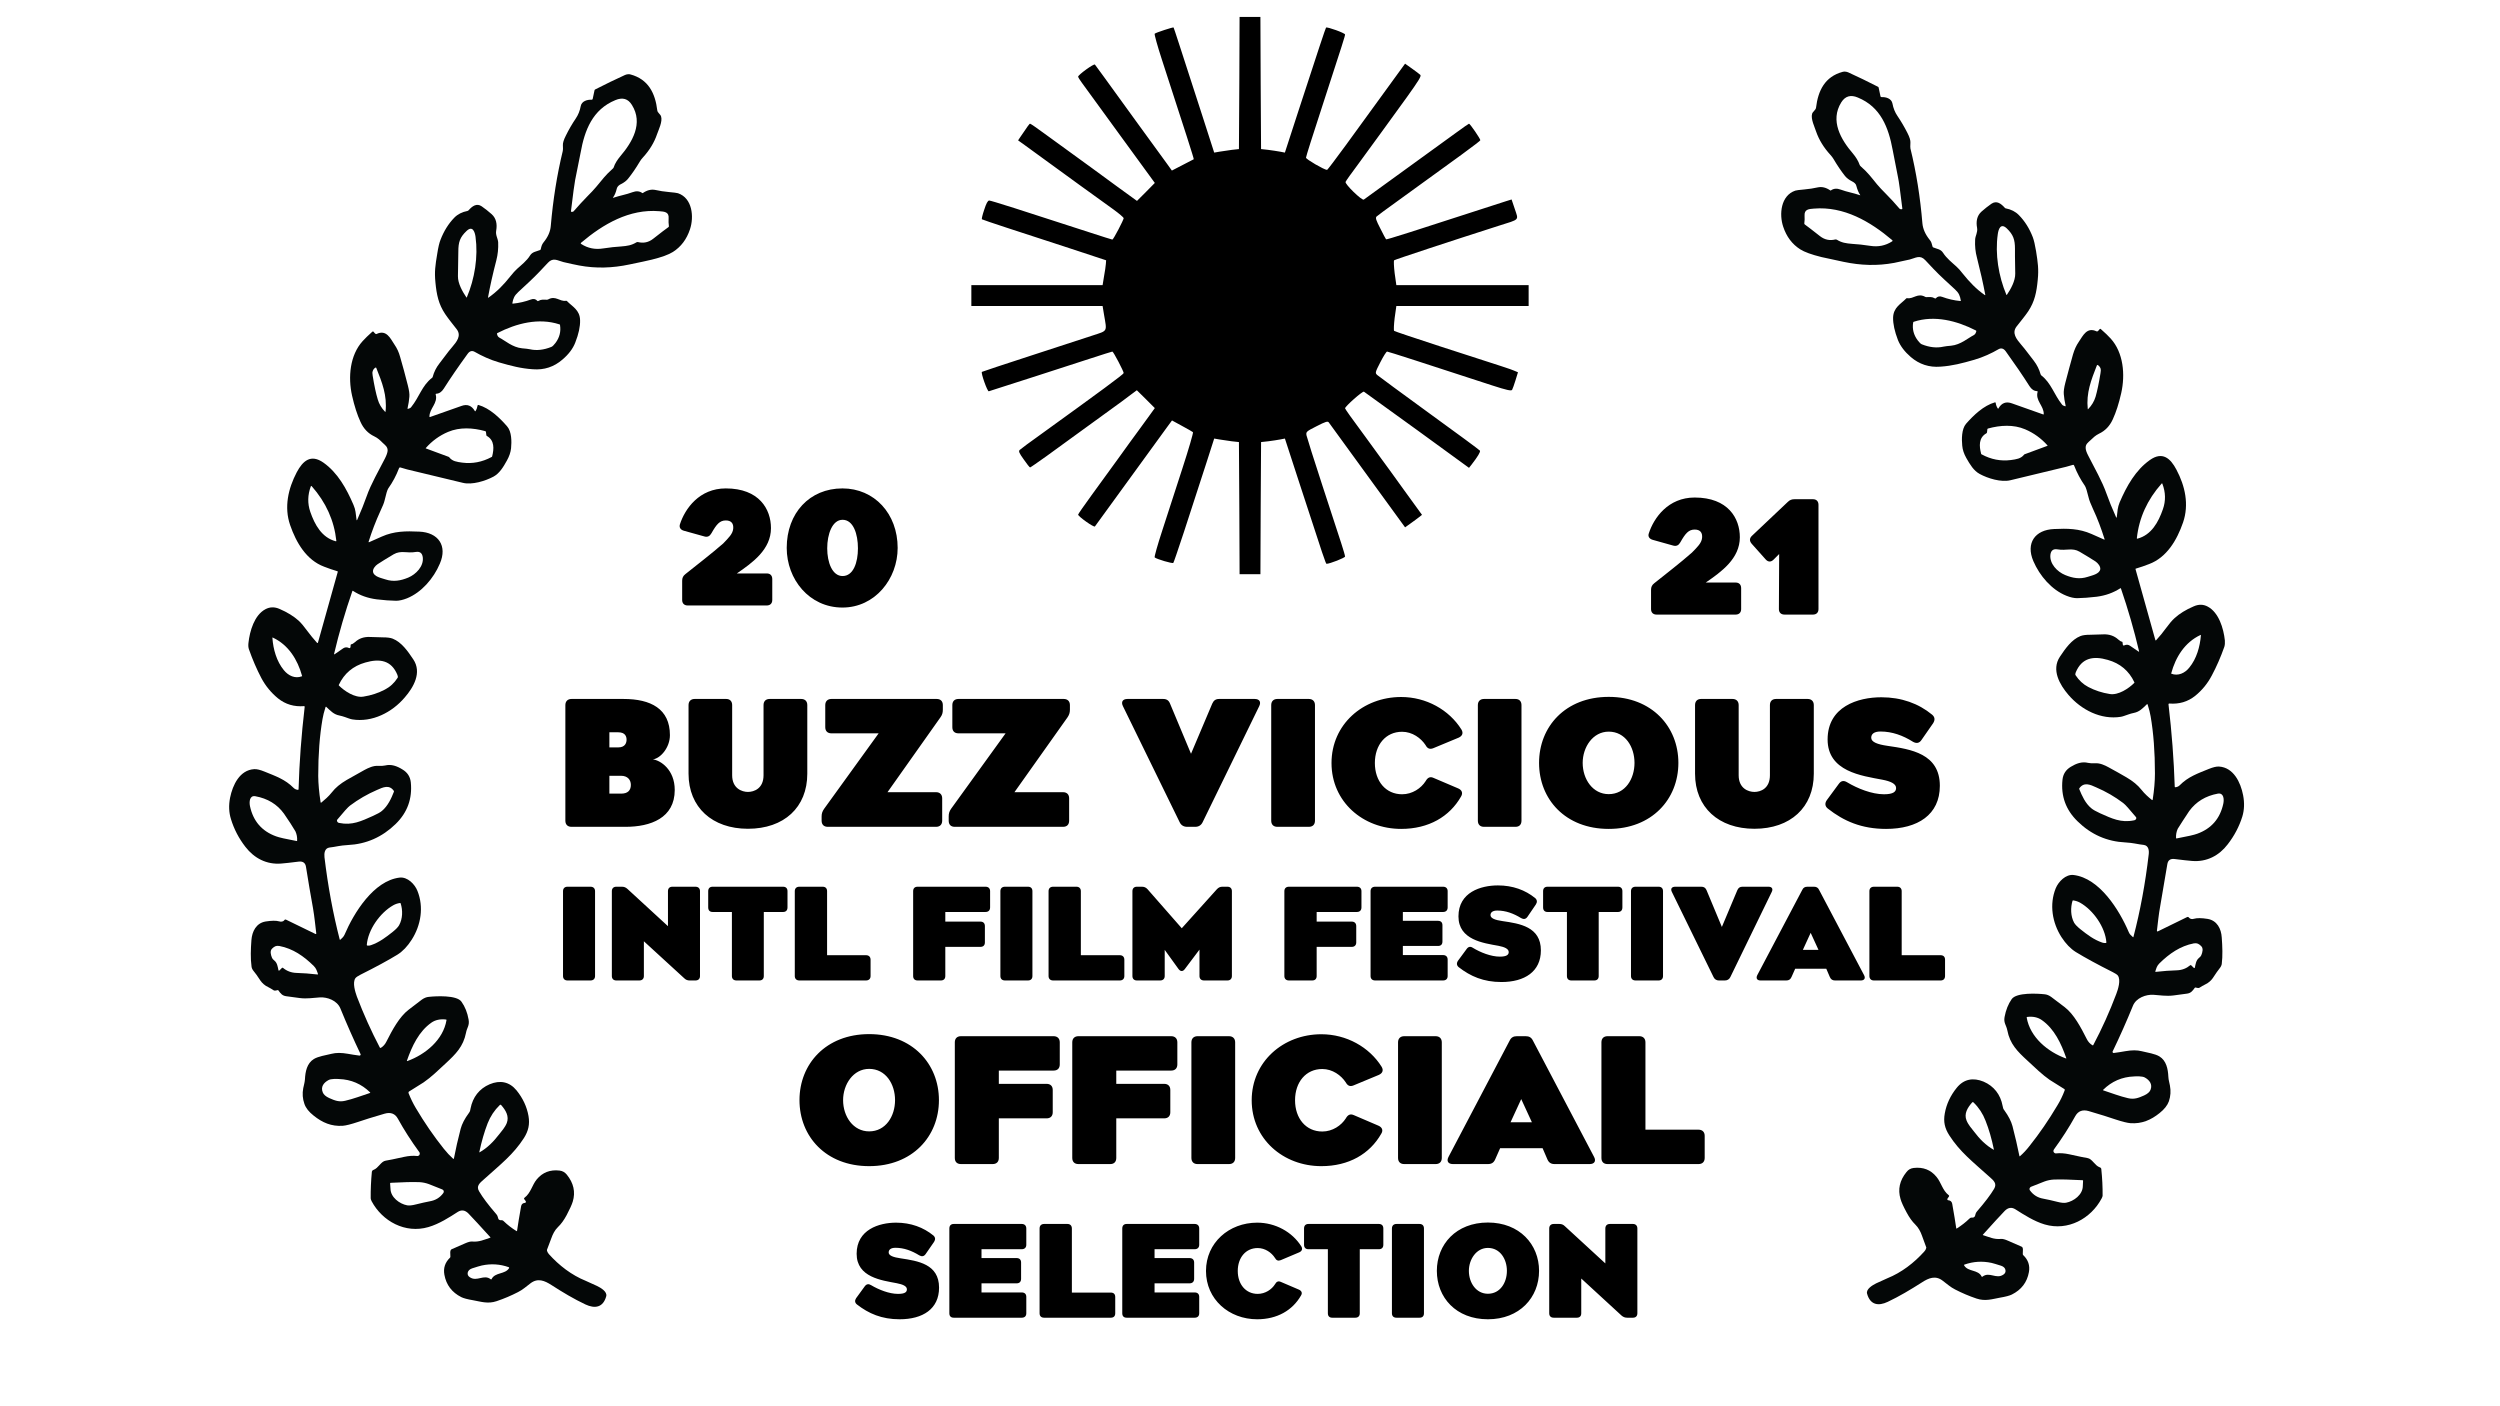
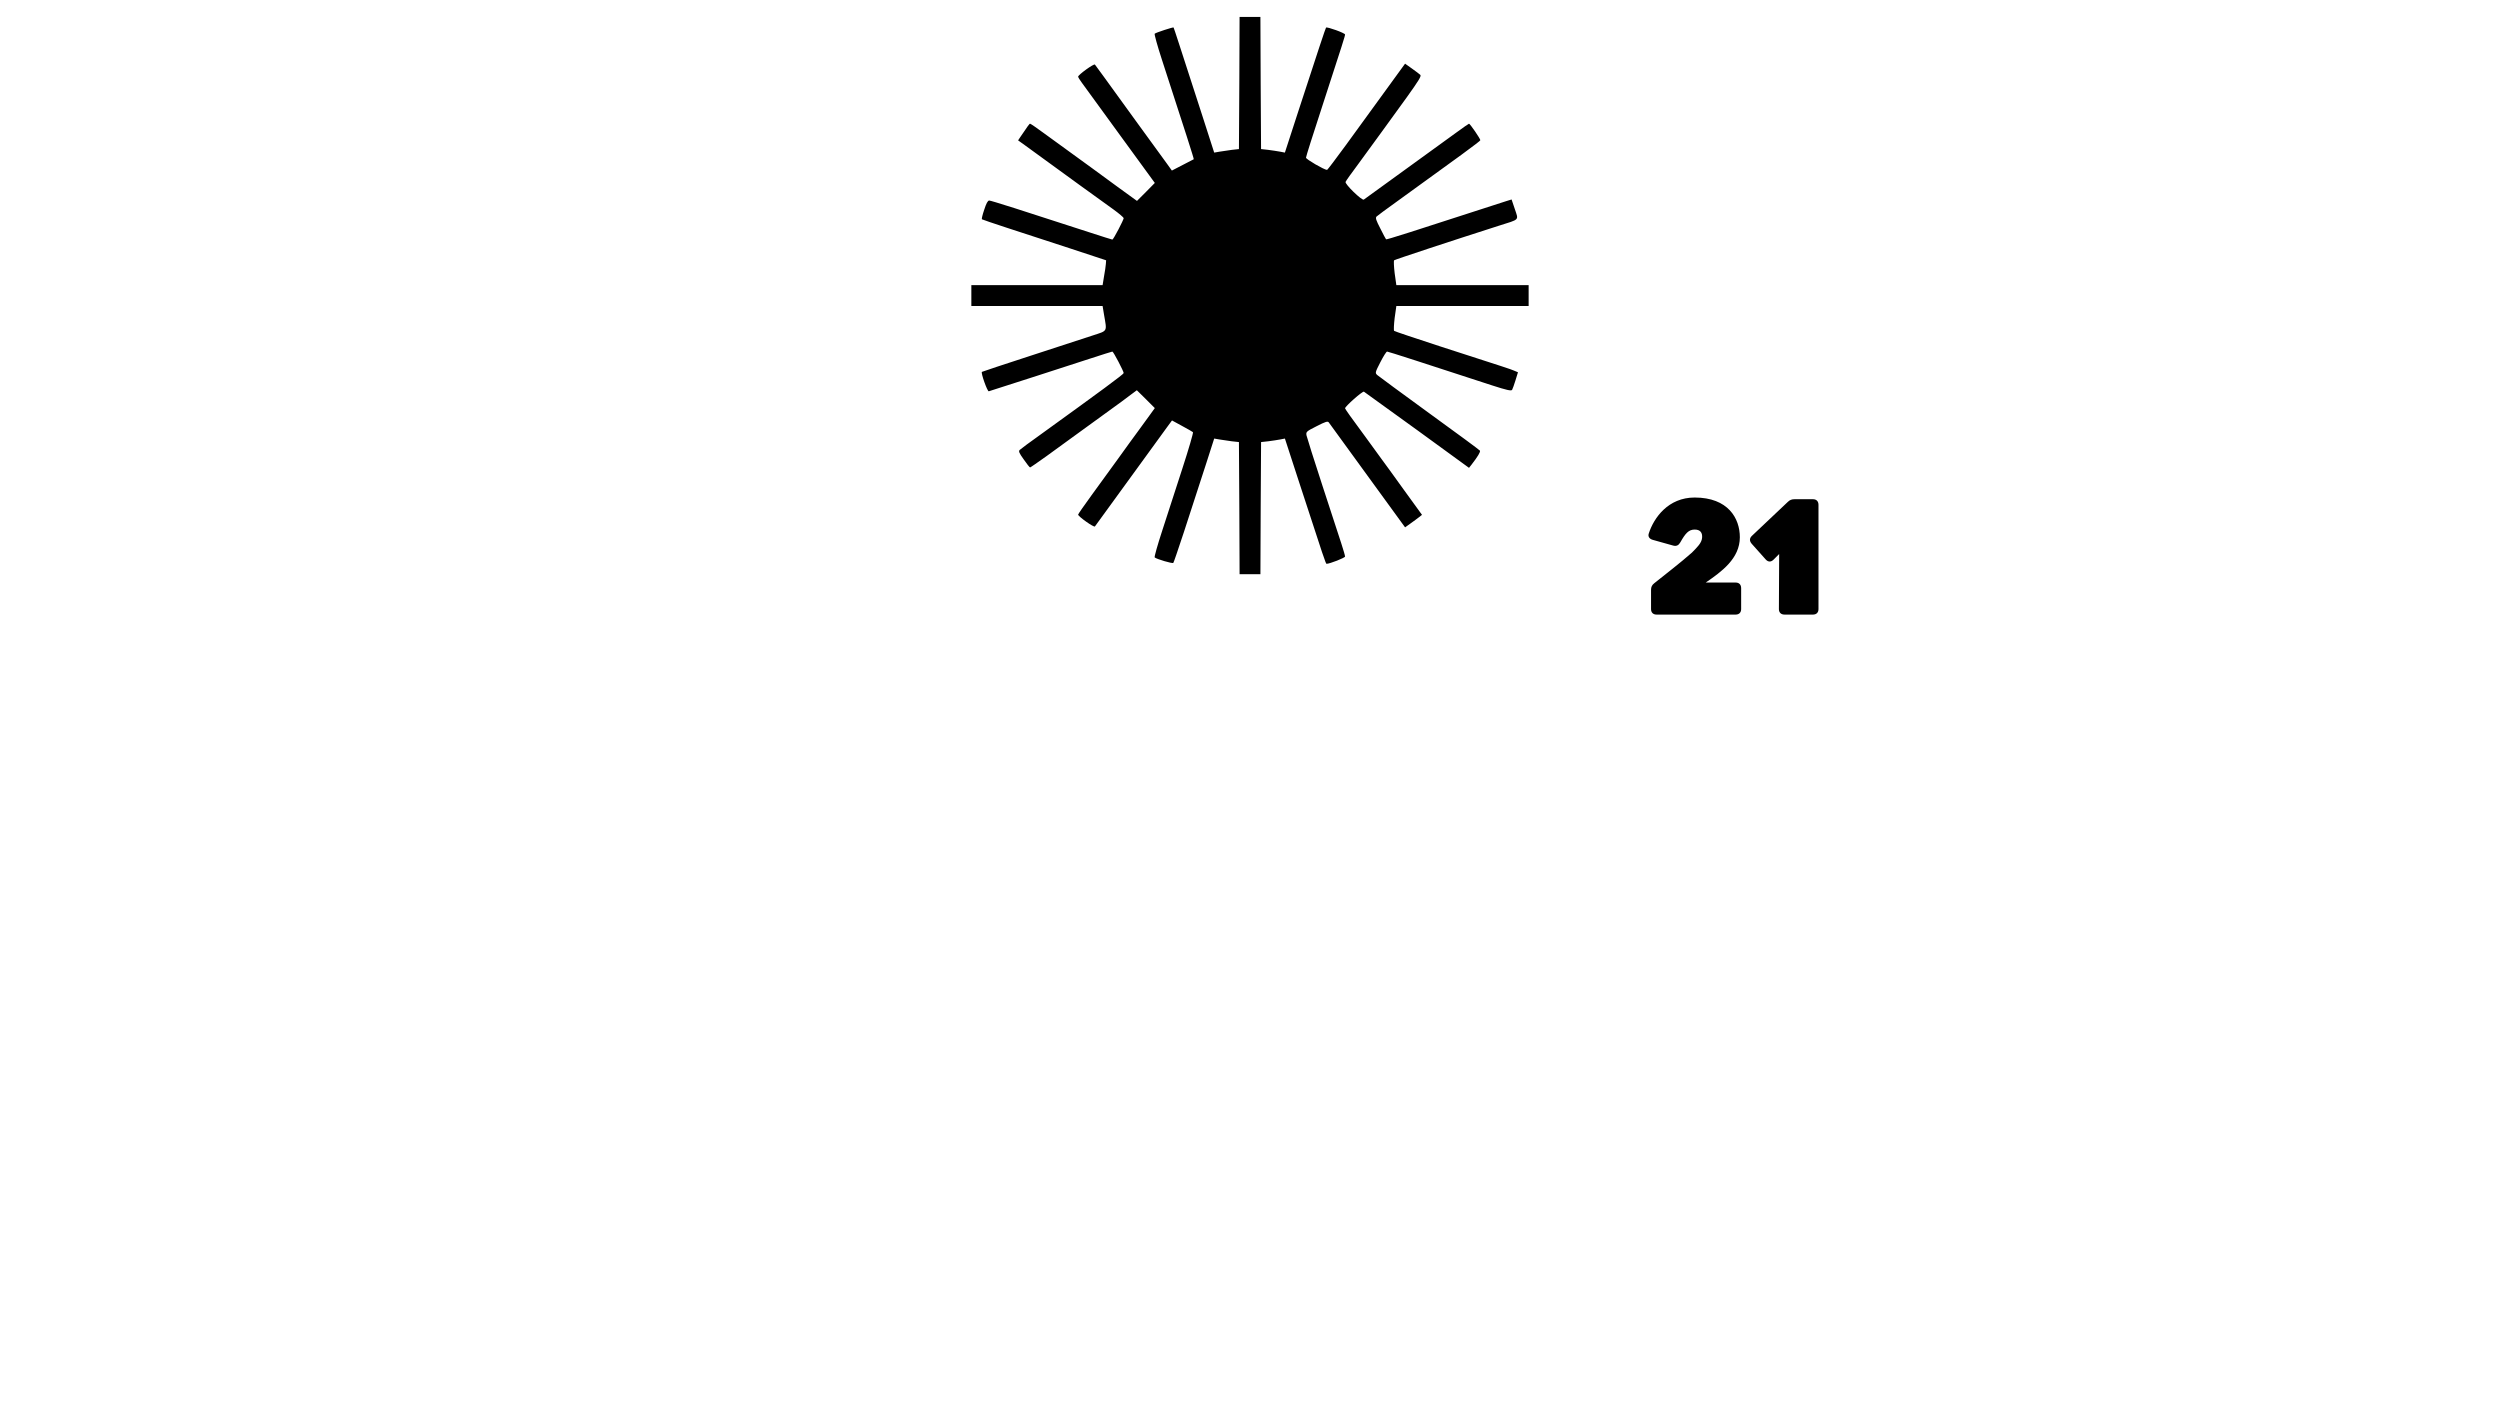
<svg xmlns="http://www.w3.org/2000/svg" version="1.2" viewBox="0 0 1920 1080" width="1920" height="1080">
  <style>.a{fill:#040707}</style>
-   <path class="a" d="m1625.1 397.1q0.5 1 0.6-0.1c0.5-4.3 0.6-7.4 2.2-11.2 5.4-12.6 12.3-24.8 23.2-32.5 9.6-6.8 15.8-1.4 20.4 7.4 6.7 12.6 9.8 26.8 5.1 40.5-4.7 13.6-12.5 26.9-26.1 32q-5.1 2-10.2 3.5 0 0-0.1 0-0.1 0.1-0.1 0.2 0 0 0 0.1-0.1 0.1 0 0.2l15.2 54.3q0 0.1 0.1 0.2 0.1 0 0.1 0.1 0.1 0 0.2 0 0.1-0.1 0.2-0.1 4.3-4.7 7.3-8.9 4-5.5 6.9-8.1 5.7-5.2 14.6-9 5.8-2.6 10.9 0.2c8.4 4.5 12.1 16.6 13.1 26q0.2 2.8-0.4 4.8-4.2 11.9-9.6 22-4.8 9.2-12.8 15.7-8.5 6.8-19.9 5.9-0.6 0-0.6 0.6 3.8 32.3 4.8 63.3 0 0.4 0.5 0.4 2-0.2 3.3-1.5c6.5-6.6 13.9-9.1 22.2-12.5q5.2-2.1 8-1.9c11.1 0.7 16.6 12.1 18.5 22q1.7 8.8-0.6 16.4-3.6 11.5-11.2 21.3c-6.7 8.8-16.2 13.7-27.4 12.8q-4-0.3-13.6-1.5-4.7-0.5-5.4 4-2.7 16.4-5.4 31.8c-1.3 7-1.8 12.9-2.6 19.3q0 0.2 0.1 0.3 0 0.1 0.1 0.2 0.1 0 0.2 0 0.1 0.1 0.3 0l22.5-11q0.2-0.1 0.4-0.1 0.2 0 0.4 0 0.2 0.1 0.3 0.2 0.2 0.1 0.3 0.3c0.8 1.1 2.5 1.4 3.9 0.9q3.5-1 10.4 0.1c7.3 1.2 10.5 7.6 10.9 14.3 0.5 6.9 0.8 14 0 20.4q-0.3 1.7-1.8 3.5-1.5 1.8-5.1 7.3c-1.1 1.6-3.3 3.8-6.1 5q-1.9 0.9-4 2.3-0.8 0.6-3-0.1-0.1 0-0.2 0-0.1 0-0.2 0-0.1 0.1-0.1 0.1-0.1 0.1-0.2 0.1c-1.8 2.5-3 4.1-6 4.5q-2.5 0.4-10.4 1.4c-5.7 0.7-10.2-0.2-15.3-0.5-5.8-0.4-13.4 2.4-15.8 8.4q-7.3 17.9-15.6 35.1-0.1 0.2-0.1 0.4 0 0.2 0.2 0.4 0.1 0.2 0.3 0.3 0.2 0.1 0.4 0.1 4.6-0.6 9-1.4 7.4-1.3 12.4 0c4.6 1.1 10.4 2 13.7 4 5.4 3.3 6.6 9.7 6.9 15.7 0.1 2.5 0.9 4.7 1.2 6.7q1.2 6.2-0.8 12.1-1.7 4.7-7.1 9c-6.7 5.4-13.7 8.4-22.4 7.8q-3.7-0.3-11.6-2.9-6.9-2.4-20.5-6.4-7-2-10.3 3.9-7 12.7-16.4 25.6-0.3 0.5-0.4 1 0 0.6 0.3 1.1 0.3 0.5 0.8 0.7 0.5 0.3 1 0.2 4.6-0.5 10.1 0.7 10.8 2.4 14 2.9c3.6 0.5 5.6 5.8 9.4 7.1q0.3 0 0.5 0.2 0.2 0.1 0.3 0.3 0.2 0.2 0.3 0.4 0.1 0.3 0.1 0.5 1.1 10.5 1 20.4 0 0.7-0.8 2.2c-8.2 15.4-25.8 25.1-43.6 19.9-8.2-2.4-16.2-7.6-22.5-11.6q-4.4-2.8-8.3 1.2-5.3 5.5-16.7 18.2-0.3 0.3 0.1 0.4c4.5 1.4 8.4 3.4 13.7 2.9q2-0.2 5.5 1.4 6.3 2.8 10.3 4.5 1.1 0.4 1.1 2.3 0 2-0.1 3.4 0 0.4 0.3 0.8 5.8 5.5 4.4 13.1-2.1 11.7-13.1 17.2-2.6 1.3-9.1 2.4c-5.7 1-11.2 3-18 0.7q-8.6-2.9-16.5-7c-3.6-1.8-6.1-4.2-9.5-6.7-5.5-4.3-10.8-2.1-16 1.3-8.8 5.6-17.3 10.7-26.2 14.9-7.1 3.4-13.5 2.5-15.9-6.3-0.9-3.5 4.2-6.5 7-7.9q8.4-3.8 8.6-3.9c10.9-4.4 20.5-11.8 28.4-20.6q1.1-1.2 1.4-2.5 0.2-0.4 0-0.8-1.7-4.5-3.3-9c-1-2.8-2.6-6-5.1-8.4q-3.5-3.4-6.6-9.2-3.7-6.8-4.7-10.4-3.3-11 4.6-20.7c1.4-1.8 3.1-2.8 5.4-3.1q11-1.3 17.6 6.8c3.7 4.4 4.6 10.4 9.4 14.1q0.2 0.1 0.2 0.2 0.1 0.1 0.1 0.2 0.1 0.2 0 0.3 0 0.2-0.1 0.3l-1.1 1.6q-0.1 0.2-0.2 0.4 0 0.2 0.1 0.4 0.1 0.2 0.3 0.4 0.2 0.1 0.4 0.1 2.5 0.2 3 2.7 2 11.2 3.1 18.8 0 0.1 0 0.1 0.1 0.1 0.1 0.1 0.1 0 0.1 0 0.1 0 0.2 0 5.5-3.5 9.6-7.5c1-1 1.6-0.9 2.7-0.9q0.3-0.1 0.6-0.1 0.2-0.1 0.4-0.3 0.2-0.1 0.4-0.3 0.2-0.3 0.3-0.5c0.5-1.5 0.4-2.2 1.5-3.5q9.1-10.5 13.2-17.4c2.4-4.1-0.4-6.4-3.7-9.3-13-11.7-22.6-19.1-30.7-31.7-3.5-5.4-4.7-10.5-3.5-16.9q1.9-10.7 9.2-19.7c5.4-6.7 12.6-8 20.6-4.7 7.9 3.4 13 9.9 14.6 18.6 0.3 1.5 0.4 2.3 1.4 3.5q4.7 6.5 6.2 12.1 3.1 11.9 5.3 22.9 0 0.1 0 0.1 0.1 0.1 0.1 0.1 0.1 0 0.2 0 0.1 0 0.1 0 3.9-3.4 7.3-7.8 11.5-14.4 21.5-31.3 3.2-5.2 5.5-11.3 0.1-0.2 0.1-0.4 0-0.2 0-0.4-0.1-0.2-0.2-0.4-0.2-0.1-0.4-0.2-7.2-4.4-11-6.9c-5.6-3.9-11.2-9.3-17.1-14.8-7.6-7-13.4-12.7-15.4-23.3-0.8-4-2.9-5.5-2.1-10.1q1.5-8.1 5.5-13.8c3.7-5.2 19.7-4.3 25.2-3.7q2.6 0.2 5.2 2.1 2.4 1.7 10.3 7.8c7.1 5.4 12.5 15.7 16.9 24.4q1.5 3.1 4.3 4.8 0.1 0.1 0.2 0.1 0.1 0 0.3 0 0.1-0.1 0.2-0.1 0.1-0.1 0.1-0.2 10-18.9 17.6-39.1c1.3-3.4 3.7-10.7 1.2-14.2q-0.9-1.1-3.9-2.6-17.5-8.8-28.3-15.4-6.1-3.8-11.1-11.5c-7.1-11.1-9.4-25.1-4.4-37.5 2.1-5.1 7.7-10.9 13.7-10.2 20 2.4 35.2 27 42.4 43.9 0.6 1.6 2 2.8 3.2 3.8q0 0 0.1 0 0.1 0.1 0.1 0 0.1 0 0.2 0 0-0.1 0-0.2 7.8-29.8 11.7-63.2c0.4-3 0-6.9-3.8-7.4q-2.8-0.3-7-1.1-2.6-0.5-7-0.8-21.3-1-36.8-16.2-13.6-13.2-11.6-32 0.7-6.5 6.4-9.9c4.1-2.5 8.5-4.2 13.3-3q2.4 0.5 5.2 0.3c3.8-0.3 7.6 1.5 10.5 3.1q7.9 4.3 13.7 7.7 7.4 4.3 11.5 9.5c2.5 3.2 5.6 5.9 8 7.8q0.5 0.5 0.7-0.3 1.7-11 1.7-20 0-24.7-3.3-43.8-0.6-3.7-2.3-9.1 0-0.1-0.1-0.2-0.1 0-0.2-0.1-0.1 0-0.2 0-0.1 0.1-0.2 0.2c-3.2 3.1-5.7 5.7-9.8 6.5q-2.4 0.5-4.3 1.2c-1.7 0.5-3.9 1.5-5.7 1.8-15.4 2.5-30.5-5.4-40.3-16.8-6.7-7.8-13.3-19.2-6.6-29.3 4.2-6.3 9-13.2 15.8-15.9q2.5-1 7.5-1 2.8 0 10-0.3 6.9-0.3 11.6 4 1.7 1.5 2.7 1.6 0.5 0.1 0.5 0.5l0.2 1.5q0.1 1.4 1.3 0.8 2.2-1 4.2 0.3 3.6 2.4 6.6 4.5 0.6 0.5 0.4-0.3-5.7-24.2-13.9-48.1 0-0.1-0.1-0.2-0.1 0-0.1 0-0.1-0.1-0.2-0.1-0.1 0.1-0.1 0.1c-5.5 3.5-11.3 5.6-18.2 6.5q-8.5 1-15 1.1-3.6 0-8.3-1.9c-11.2-4.5-20.4-15.2-25.3-26.6-5.9-13.8 1.3-24 15.9-24.6 10.2-0.5 19.3-0.4 28.8 3.8q2.4 1.1 9.7 4.3 0.5 0.2 0.3-0.4c-2.6-8.2-5.3-15.5-8.9-23.2q-2.7-5.9-3.2-8.2-1.9-7.9-3-9.5-5-7.2-8.2-15.4-0.3-1-1.3-0.6-2.8 0.9-4.9 1.4-31.1 7.5-42.7 10.3c-7.2 1.8-17.5-1.4-23.7-4.8-4.6-2.5-7.4-7.2-10.3-12.3q-2.7-4.8-3.1-9.4c-0.5-5.1-0.5-12.8 2.9-16.8 5.9-6.7 13.5-14 22.2-16.5q0.5-0.1 0.6 0.4 0.3 2.4 1.6 4.3 0.2 0.4 0.5 0 3.6-6.4 10.4-3.9 8.3 3 24 8.5 0.4 0.1 0.4-0.3c0.1-6.4-6.6-10.3-4.7-17.1q0.1-0.4-0.4-0.5-3.5-0.1-5.9-3.9-7.4-11.7-18.2-26.7-2.5-3.4-5.7-1.5c-4.9 2.9-11.8 6.1-18.4 8-9.4 2.7-16.9 4.7-26.1 5.3q-12.9 1-22.7-7.4-7.1-6.1-9.9-13.1-3.8-9.9-3.7-17.1c0.2-8 6.1-10.6 10-14.7q0.3-0.4 0.8-0.3c5 0.8 7.9-4.3 13.9-1q0.3 0.2 0.8 0.2c2.7 0 4.1-0.5 6.7 1q0.4 0.2 0.6-0.1 2-2.2 4.9-1.1 6.7 2.5 14 3.2 0.4 0.1 0.3-0.4c-0.6-3.6-1.4-5.7-4.4-8.5-5.4-5-11.4-10.3-16.6-15.8q-3.1-3.3-6.3-6.7c-4.1-4.4-7.5-1.6-11.9-0.5q-6.9 1.6-12 2.6c-13 2.4-25.5 2-38.8-0.8q-12.1-2.5-17.1-3.7-11.3-2.8-16.2-5.9-9.3-5.9-13.1-17.4c-3.2-9.5-1.9-23.9 9.3-27.7q1.2-0.4 6.9-0.9 5.6-0.5 10.4-1.6 4.7-1 9.5 2.3 0.3 0.3 0.6 0 3.1-2.2 7.4-0.6c5.1 1.9 9.6 2.5 14.8 4.3q0.5 0.2 0.2-0.2-1.8-2.6-2.9-6.9c-0.3-1.6-1.7-2.7-3.3-3.5q-3.4-1.7-5.4-4.1-4.5-5.7-8.8-13-1-1.7-2.4-3.2-7.7-8.4-11-17.9c-1-3.2-4.3-9.8-3.1-13.7 0.5-1.7 2.7-2.8 3-4.6 1.6-13.4 6.9-23.9 20.4-27.6 1.4-0.4 3-0.2 4.4 0.4q11.2 5.1 22.9 11.1 0.3 0.2 0.4 0.6l1.4 6.6q0.1 0.2 0.1 0.3 0.1 0.1 0.2 0.2 0.2 0.1 0.3 0.1 0.1 0.1 0.3 0.1c3.3-0.2 7.6 1.1 8.3 4.9q1 5.4 3.8 9.5 4.2 6.2 7.7 13.1 2.5 4.9 2.3 7.5-0.2 3.5 0 4.4 6.7 27.2 9.2 57.5 0.6 6.5 5.6 12.7c1.3 1.5 1.6 2.9 2.2 5.2q0.1 0.4 0.5 0.6c2.8 1.2 5.8 1.3 7.6 4.2 2.6 4.1 6.9 7.5 10.1 10.4q2.1 1.8 5.2 5.8c4.9 6.1 10.2 11.7 16.7 16.2q0.5 0.3 0.4-0.2-2.5-13.2-6.4-28.5-1.8-6.6-1.4-13.8c0.1-3.1 2.1-5.5 1.5-9.1-0.9-4.7-0.2-9.3 3.4-12.5q3.6-3.2 7.6-6c4.1-2.8 7.5 0 10.3 3.1q0.2 0.3 0.6 0.4 6.3 1.2 10.2 5.2 6.8 6.9 10.7 17 1.3 3.5 2.5 10.7c1.4 8.9 2.1 13.8 1.3 21.9-0.9 9.5-2.3 16.8-7.4 24.4-2.7 4-5.9 7.7-8.9 11.6-3.8 5 0 9.7 3.4 13.7 3.6 4.1 6.6 8.5 9.9 12.6q3.6 4.7 5.2 10.4 0.1 0.4 0.4 0.7c7.8 6 9.8 14.7 16.1 22.6 0.6 0.7 1.4 0.9 2.3 1.2q0.1 0.1 0.2 0 0.1 0 0.1 0 0.1-0.1 0.1-0.2 0.1-0.1 0-0.2-1.1-4.9-1.4-8.9-0.3-3 1.2-8.8 3.1-11.9 5.9-21.8c1.1-3.6 2.3-6.5 4.5-9.7 3.1-4.5 6.1-11.5 13.6-7.9q0.5 0.2 0.8-0.1 0.9-0.6 1.4-1.5 0.1-0.1 0.3-0.2 0.1-0.1 0.2-0.1 0.2 0 0.4 0 0.1 0.1 0.2 0.2 4.7 4.1 7.5 7.2c9.8 10.8 11.3 27.7 8.1 41.9q-2.7 12-6.5 20.2-3.5 7.7-10.6 11c-2.8 1.4-4.4 3-6.5 5-1.9 1.8-3.9 3-3.7 6.1q0.1 2.2 2 5.8c4.9 9.7 10.6 19.4 14.1 29.4q2.7 7.7 7.2 17.7zm-202-279.1c2.1 2.5 4.1 5.6 5.1 8.6q0.2 0.6 1 1.3c5.2 4.5 7.9 8.2 12.3 13.6q2.5 3 7.1 7.6 4.9 4.9 10.1 11c0.5 0.6 1.2 0.7 1.9 0.6q0.4-0.1 0.4-0.5-2.4-19.9-3.3-23.9-3.3-16.6-4.1-21c-3.2-17.4-9.2-33.2-26.8-40.4q-8.2-3.5-12.7 3.7c-8.8 14.1-0.3 28.6 9 39.4zm-13.6 65.9q0.2 0 0.3 0 0.2 0 0.3 0 0.2 0 0.3 0.1 0.1 0 0.3 0.1c3.7 2.3 6.9 2.8 11.9 3.2q5.8 0.3 13.7 1.5 9.2 1.5 16.8-3.4 0.7-0.4 0.1-1c-16.9-14.3-37.1-26.1-60.1-24.2-4.1 0.3-7.5 0.6-7.2 5.5q0.2 3.1-0.2 5.9 0 0.5 0.4 0.8 2.8 2 11.7 9 5.3 4.1 11.7 2.5zm131.8 42.5c3-4.4 6.5-10.7 6.4-16.3q-0.3-16.6-0.2-19c0-7.1-1.3-10.9-6.3-15.7-4.8-4.5-6.4 0.8-6.9 4.4-2.2 15.3 0.6 32.3 6.6 46.6q0 0 0.1 0.1 0 0 0.1 0 0 0 0.1 0 0 0 0.1-0.1zm-71.5 20.7q-0.1 0-0.2 0.1 0 0-0.1 0.1-0.1 0.1-0.1 0.2-0.1 0.1-0.1 0.2-1.2 7.4 3.5 13.7 1.9 2.5 3.1 3 8.9 3.6 16.8 1.8 2-0.4 5.7-0.7c7.4-0.7 13.2-6 17.4-8.1 1.3-0.7 1.7-1.9 2-3q0.1-0.4-0.3-0.6c-14.7-7.5-31.8-11.9-47.7-6.7zm141.4 33.3q-0.5-0.4-0.8 0.2c-4.4 11.3-8.3 21.1-7 33.5q0 0.4 0.3 0.1 4.1-4.2 5.7-9.5 1.9-6.5 3.8-18.2 0.4-2.4 0.1-3.3-0.6-1.8-2.1-2.8zm-85.7 52.4c-6 3.4-5.5 9.9-4 15.6q0 0.1 0 0.2 0.1 0.1 0.2 0.2 0 0 0.1 0.1 0.1 0.1 0.2 0.1 10.7 5.8 22.4 4.3c4.2-0.6 7.5-1 10-4q0.2-0.4 0.7-0.5l17.3-6.4q0.2-0.1 0.1-0.3-7.3-8.2-17.2-12.4c-8.9-3.8-19.1-3.2-28.5-0.6q-0.1 0-0.2 0.1-0.1 0.1-0.1 0.1-0.1 0.1-0.2 0.2 0 0.1 0 0.2l-0.3 2.4q-0.1 0.5-0.5 0.7zm134.6 38.6q-16.5 18.6-19 41.9 0 0.1 0 0.2 0.1 0.1 0.1 0.1 0.1 0.1 0.2 0.1 0.1 0 0.1 0c10.8-2.8 16.2-12.8 19.6-22.6q3.4-9.6-0.4-19.6-0.2-0.6-0.6-0.1zm-80 50.5q-4.8-0.8-5.4 4.2c-0.7 6.8 5.2 13 11.3 15.5 5.8 2.4 11.3 3.4 17.4 1.4 3.3-1.1 8.9-2.1 9.6-5.8 0.3-2.2-1.8-4.7-3.5-5.9q-3.9-2.6-12.4-7.6c-5.6-3.3-10.3-0.6-17-1.8zm87.4 95.2q0 0.1 0 0.1 0 0.1 0 0.1 0 0 0 0.1 0.1 0 0.1 0c5.1 2 10.4-0.4 13.8-4.7 5.6-6.8 8.2-16.1 8.9-24.8q0-0.5-0.4-0.2c-11.9 5.6-19 16.8-22.4 29.4zm-48.7-10.3c-11-3.2-19.9-1.7-24.6 9.5q-0.6 1.5-0.2 2.2 3.9 6 9.8 9.1 7.6 4 16.5 5.4c6.5 1.1 14.5-4.2 18.8-8.5q0.2-0.2 0.1-0.5-6.2-13.2-20.4-17.2zm-8.9 97.9c-4.6-2.1-9.3-4.3-12.9 0.6q-0.3 0.4-0.1 0.8c2 4.9 4.6 10.9 9.3 14.7q1.9 1.6 6.7 3.8c9 4 16 7.5 26.1 5.4q1.5-0.3 1.7-1.7 0-0.4-0.3-0.8-7.6-9.2-9.8-10.8-9.5-7.2-20.7-12zm66.6 25.5q-3.8 5.8-4 6.3-1.5 3.3-1.3 7.1 0 0.4 0.5 0.3 12.4-2.3 15.8-3.6 16.3-5.9 20-23.1c0.7-3.3 0.4-8.5-4.2-7.7q-14.1 2.6-22 13.4-1.3 1.8-4.8 7.3zm-79.1 63q-2.4-1.3-5.2-1.7 0 0-0.1 0-0.1 0-0.2 0.1 0 0-0.1 0.1 0 0.1-0.1 0.1c-1.6 5.3-1.5 11.8 1.2 16.8q1.2 2.1 4.8 5c5.4 4.3 10.4 8.1 16.8 10.3q1.4 0.5 2.8 0.3 0.4 0 0.4-0.5c-0.9-11.6-10-24.7-20.3-30.5zm84.7 48.1q0.4-0.3 0.8 0.1l1.8 1.8q0.8 0.7 1-0.3c0.5-2.4 0.9-5.4 3-7.1q1.6-1.3 1.9-2.2c0.9-2.2 1.8-5.3-0.2-7.1-1.7-1.6-2.9-2.4-5.5-2-10.4 2-18.9 7.9-26.5 15.4-1.9 1.9-2.3 3.6-3.1 6.1q-0.1 0.1 0 0.2 0 0 0 0.1 0.1 0.1 0.2 0.1 0 0 0.1 0 8.8-1 16.3-1.2 5.8-0.2 10.2-3.9zm-114 42.1q-4.6-3.2-11.2-2.4-0.5 0.1-0.4 0.5c2.6 15.1 16.2 26.4 30.2 31.4q0 0 0.1 0 0 0 0.1 0 0-0.1 0-0.1 0-0.1 0-0.2c-3.9-11.2-9.2-22.5-18.8-29.2zm70.9 43.3q-13.9 0.5-23.8 10.3-0.1 0-0.1 0.1 0 0 0 0.1 0 0.1 0.1 0.1 0 0 0.1 0.1c6.4 2.1 12.9 4.6 19 6 4.7 1.1 7.9-0.1 12.4-2.1q3.9-1.8 4.9-4.3c1.7-4.3-0.8-7.5-4.4-9.5-2-1.1-6.6-0.9-8.2-0.8zm-124.5 20.1c-3.4 3.9-6.3 8.5-4.2 13.7 1.3 3.3 4 6.3 5.8 8.6 4.3 5.7 9 10.5 15 13.9q0 0 0.1 0 0 0 0.1 0 0-0.1 0-0.1 0.1-0.1 0-0.1-2.5-12.3-6.4-22.1-3.1-8.1-9.2-14-0.6-0.6-1.2 0.1zm54.8 73.8q4.4 0.8 10.7 2.4 4.2 1.1 6.7 0.7c6-1.1 12.8-6.2 12.9-12.7q0-1.1 0.2-4.1 0.1-0.5-0.4-0.5-14.3-0.8-22.1-0.5-3.7 0.2-7.2 1.5-7.3 2.8-10.4 4.1-0.3 0.2-0.6 0.5-0.3 0.3-0.4 0.7-0.1 0.4 0 0.8 0 0.4 0.3 0.7 3.8 5.3 10.3 6.4zm-46.8 59.9c5.4-4.2 10.5 2.2 16.1-1.6q2-1.3 1.6-3.5-0.4-2.3-3.3-3.3-5.3-1.7-7.4-2.2-10.6-2.3-20.8 1.3-0.1 0-0.2 0.1 0 0.1-0.1 0.2 0 0.1 0 0.2 0 0.1 0.1 0.2c3 5 10.8 3 13.4 8.5q0.3 0.4 0.6 0.1z" />
-   <path class="a" d="m274.4 399.1q-0.5 1-0.6-0.1c-0.6-4.3-0.6-7.4-2.3-11.2-5.4-12.6-12.2-24.8-23.1-32.5-9.7-6.8-15.8-1.4-20.5 7.4-6.6 12.6-9.8 26.8-5.1 40.5 4.7 13.6 12.5 26.9 26.1 32q5.1 2 10.2 3.5 0.1 0 0.1 0 0.1 0.1 0.1 0.2 0.1 0 0.1 0.1 0 0.1 0 0.2l-15.2 54.3q-0.1 0.1-0.1 0.2-0.1 0-0.2 0.1-0.1 0-0.2 0-0.1-0.1-0.2-0.1-4.2-4.7-7.3-8.9-4-5.5-6.8-8.1-5.8-5.2-14.6-9-5.8-2.6-11 0.2c-8.4 4.5-12 16.6-13 26q-0.3 2.8 0.4 4.8 4.2 11.9 9.5 22 4.9 9.2 12.9 15.7 8.5 6.8 19.9 5.9 0.6 0 0.5 0.6-3.8 32.3-4.7 63.3-0.1 0.4-0.5 0.4-2-0.2-3.3-1.5c-6.5-6.6-14-9.1-22.3-12.5q-5.1-2.1-8-1.9c-11.1 0.7-16.5 12.1-18.5 22q-1.7 8.8 0.7 16.4 3.5 11.5 11.1 21.3c6.8 8.8 16.3 13.7 27.5 12.8q4-0.3 13.5-1.5 4.8-0.5 5.5 4 2.6 16.4 5.4 31.8c1.2 7 1.7 12.9 2.5 19.3q0 0.2 0 0.3-0.1 0.1-0.2 0.2-0.1 0-0.2 0-0.1 0.1-0.2 0l-22.6-11q-0.1-0.1-0.3-0.1-0.2 0-0.4 0-0.2 0.1-0.4 0.2-0.1 0.1-0.2 0.3c-0.8 1.1-2.5 1.4-4 0.9q-3.4-1-10.4 0.1c-7.2 1.2-10.4 7.6-10.9 14.3-0.5 6.9-0.8 14 0.1 20.4q0.2 1.7 1.7 3.5 1.6 1.8 5.2 7.3c1.1 1.6 3.3 3.8 6.1 5q1.8 0.9 3.9 2.3 0.8 0.6 3.1-0.1 0 0 0.1 0 0.1 0 0.2 0 0.1 0.1 0.2 0.1 0.1 0.1 0.1 0.1c1.8 2.5 3 4.1 6.1 4.5q2.4 0.4 10.4 1.4c5.6 0.7 10.2-0.2 15.3-0.5 5.8-0.4 13.3 2.4 15.8 8.4q7.3 17.9 15.5 35.1 0.1 0.2 0.1 0.4 0 0.2-0.1 0.4-0.2 0.2-0.4 0.3-0.2 0.1-0.4 0.1-4.6-0.6-9-1.4-7.3-1.3-12.4 0c-4.6 1.1-10.3 2-13.6 4-5.4 3.3-6.6 9.7-6.9 15.7-0.2 2.5-0.9 4.7-1.3 6.7q-1.2 6.2 0.9 12.1 1.6 4.7 7.1 9c6.7 5.4 13.7 8.4 22.4 7.8q3.7-0.3 11.5-2.9 6.9-2.4 20.6-6.4 7-2 10.2 3.9 7 12.7 16.4 25.6 0.4 0.5 0.4 1 0 0.6-0.2 1.1-0.3 0.5-0.8 0.7-0.5 0.3-1.1 0.2-4.5-0.5-10 0.7-10.8 2.4-14.1 2.9c-3.6 0.5-5.6 5.8-9.4 7.1q-0.2 0-0.4 0.2-0.2 0.1-0.4 0.3-0.2 0.2-0.2 0.4-0.1 0.3-0.2 0.5-1 10.5-0.9 20.4 0 0.7 0.7 2.2c8.2 15.4 25.8 25.1 43.6 19.9 8.3-2.4 16.3-7.6 22.5-11.6q4.4-2.8 8.3 1.2 5.3 5.5 16.8 18.2 0.3 0.3-0.2 0.4c-4.4 1.4-8.4 3.4-13.7 2.9q-1.9-0.2-5.5 1.4-6.3 2.8-10.3 4.5-1 0.4-1.1 2.3 0 2 0.1 3.4 0.1 0.4-0.3 0.8-5.7 5.5-4.3 13.1 2.1 11.7 13 17.2 2.6 1.3 9.1 2.4c5.7 1 11.3 3 18 0.7q8.6-2.9 16.5-7c3.6-1.8 6.2-4.2 9.5-6.7 5.6-4.3 10.8-2.1 16.1 1.3 8.7 5.6 17.2 10.7 26.1 14.9 7.2 3.4 13.6 2.5 16-6.3 0.9-3.5-4.2-6.5-7.1-7.9q-8.3-3.8-8.6-3.9c-10.9-4.4-20.5-11.8-28.4-20.6q-1-1.2-1.4-2.5-0.1-0.4 0-0.8 1.7-4.5 3.4-9c1-2.8 2.5-6 5-8.4q3.6-3.4 6.7-9.2 3.6-6.8 4.7-10.4 3.3-11-4.6-20.7c-1.5-1.8-3.2-2.8-5.5-3.1q-10.9-1.3-17.6 6.8c-3.6 4.4-4.5 10.4-9.4 14.1q-0.1 0.1-0.2 0.2-0.1 0.1-0.1 0.2 0 0.2 0 0.3 0.1 0.2 0.1 0.3l1.2 1.6q0.1 0.2 0.1 0.4 0 0.2-0.1 0.4-0.1 0.2-0.2 0.4-0.2 0.1-0.4 0.1-2.6 0.2-3 2.7-2 11.2-3.1 18.8 0 0.1-0.1 0.1 0 0.1-0.1 0.1 0 0-0.1 0-0.1 0-0.1 0-5.6-3.5-9.7-7.5c-0.9-1-1.6-0.9-2.7-0.9q-0.3-0.1-0.5-0.1-0.3-0.1-0.5-0.3-0.2-0.1-0.4-0.3-0.1-0.3-0.2-0.5c-0.6-1.5-0.4-2.2-1.6-3.5q-9.1-10.5-13.1-17.4c-2.5-4.1 0.4-6.4 3.7-9.3 13-11.7 22.6-19.1 30.7-31.7 3.4-5.4 4.6-10.5 3.5-16.9q-1.9-10.7-9.2-19.7c-5.5-6.7-12.7-8-20.6-4.7-8 3.4-13 9.9-14.7 18.6-0.2 1.5-0.4 2.3-1.3 3.5q-4.8 6.5-6.3 12.1-3.1 11.9-5.2 22.9 0 0.1-0.1 0.1 0 0.1-0.1 0.1-0.1 0-0.1 0-0.1 0-0.2 0-3.8-3.4-7.3-7.8-11.5-14.4-21.5-31.3-3.1-5.2-5.5-11.3-0.1-0.2-0.1-0.4 0-0.2 0.1-0.4 0-0.2 0.2-0.4 0.1-0.1 0.3-0.2 7.2-4.4 11-6.9c5.7-3.9 11.3-9.3 17.2-14.8 7.5-7 13.3-12.7 15.4-23.3 0.7-4 2.8-5.5 2-10.1q-1.4-8.1-5.5-13.8c-3.6-5.2-19.7-4.3-25.1-3.7q-2.6 0.2-5.3 2.1-2.4 1.7-10.2 7.8c-7.1 5.4-12.6 15.7-17 24.4q-1.5 3.1-4.2 4.8-0.1 0.1-0.3 0.1-0.1 0-0.2 0-0.1-0.1-0.2-0.1-0.1-0.1-0.2-0.2-9.9-18.9-17.6-39.1c-1.2-3.4-3.6-10.7-1.1-14.2q0.9-1.1 3.8-2.6 17.6-8.8 28.4-15.4 6.1-3.8 11-11.5c7.1-11.1 9.4-25.1 4.4-37.5-2-5.1-7.6-10.9-13.7-10.2-19.9 2.4-35.1 27-42.3 43.9-0.7 1.6-2.1 2.8-3.2 3.8q-0.1 0-0.1 0-0.1 0.1-0.2 0-0.1 0-0.1 0-0.1-0.1-0.1-0.2-7.7-29.8-11.7-63.2c-0.3-3 0.1-6.9 3.9-7.4q2.7-0.3 6.9-1.1 2.6-0.5 7.1-0.8 21.2-1 36.8-16.2 13.5-13.2 11.6-32-0.7-6.5-6.5-9.9c-4-2.5-8.5-4.2-13.2-3q-2.4 0.5-5.2 0.3c-3.8-0.3-7.6 1.5-10.6 3.1q-7.8 4.3-13.7 7.7-7.4 4.3-11.4 9.5c-2.5 3.2-5.7 5.9-8 7.8q-0.6 0.5-0.7-0.3-1.7-11-1.8-20 0-24.7 3.3-43.8 0.6-3.7 2.3-9.1 0-0.1 0.1-0.2 0.1 0 0.2-0.1 0.1 0 0.2 0 0.1 0.1 0.2 0.2c3.3 3.1 5.7 5.7 9.9 6.5q2.3 0.5 4.3 1.2c1.6 0.5 3.8 1.5 5.6 1.8 15.4 2.5 30.6-5.4 40.3-16.8 6.8-7.8 13.4-19.2 6.6-29.3-4.2-6.3-9-13.2-15.8-15.9q-2.5-1-7.5-1-2.8 0-10-0.3-6.9-0.3-11.5 4-1.7 1.5-2.8 1.6-0.4 0.1-0.5 0.5l-0.1 1.5q-0.2 1.4-1.4 0.8-2.1-1-4.2 0.3-3.6 2.4-6.5 4.5-0.6 0.5-0.5-0.3 5.7-24.2 14-48.1 0-0.1 0.1-0.2 0 0 0.1 0 0.1-0.1 0.1-0.1 0.1 0.1 0.2 0.1c5.4 3.5 11.3 5.6 18.2 6.5q8.4 1 14.9 1.1 3.6 0 8.4-1.9c11.1-4.5 20.4-15.2 25.2-26.6 6-13.8-1.2-24-15.8-24.6-10.3-0.5-19.4-0.4-28.8 3.8q-2.5 1.1-9.7 4.3-0.6 0.2-0.4-0.4c2.6-8.2 5.4-15.5 8.9-23.2q2.8-5.9 3.3-8.2 1.8-7.9 2.9-9.5 5.1-7.2 8.2-15.4 0.4-1 1.4-0.6 2.7 0.9 4.8 1.4 31.2 7.5 42.8 10.3c7.1 1.8 17.4-1.4 23.7-4.8 4.5-2.5 7.4-7.2 10.2-12.3q2.7-4.8 3.2-9.4c0.5-5.1 0.5-12.8-3-16.8-5.8-6.7-13.4-14-22.1-16.5q-0.5-0.1-0.6 0.4-0.4 2.4-1.6 4.3-0.3 0.4-0.5 0-3.7-6.4-10.4-3.9-8.4 3-24.1 8.5-0.3 0.1-0.4-0.3c0-6.4 6.7-10.3 4.8-17.1q-0.1-0.4 0.3-0.5 3.5-0.1 5.9-3.9 7.4-11.7 18.3-26.7 2.4-3.4 5.6-1.5c5 2.9 11.9 6.1 18.5 8 9.4 2.7 16.8 4.7 26.1 5.3q12.9 1 22.6-7.4 7.2-6.1 9.9-13.1 3.9-9.9 3.7-17.1c-0.1-8-6.1-10.6-10-14.7q-0.3-0.4-0.8-0.3c-5 0.8-7.9-4.3-13.8-1q-0.4 0.2-0.8 0.2c-2.7 0-4.1-0.5-6.8 1q-0.3 0.2-0.6-0.1-1.9-2.2-4.9-1.1-6.7 2.5-13.9 3.2-0.5 0.1-0.4-0.4c0.6-3.6 1.5-5.7 4.5-8.5 5.4-5 11.3-10.3 16.5-15.8q3.2-3.3 6.3-6.7c4.1-4.4 7.5-1.6 12-0.5q6.8 1.6 12 2.6c12.9 2.4 25.5 2 38.7-0.8q12.2-2.5 17.1-3.7 11.3-2.8 16.2-5.9 9.3-5.9 13.1-17.4c3.2-9.5 1.9-23.9-9.2-27.7q-1.3-0.4-6.9-0.9-5.6-0.5-10.4-1.6-4.8-1-9.6 2.3-0.3 0.3-0.6 0-3.1-2.2-7.4-0.6c-5.1 1.9-9.5 2.5-14.8 4.3q-0.5 0.2-0.2-0.2 1.9-2.6 2.9-6.9c0.4-1.6 1.7-2.7 3.4-3.5q3.4-1.7 5.3-4.1 4.6-5.7 8.9-13 1-1.7 2.4-3.2 7.7-8.4 10.9-17.9c1.1-3.2 4.4-9.8 3.1-13.7-0.5-1.7-2.7-2.8-2.9-4.6-1.6-13.4-7-23.9-20.5-27.6-1.3-0.4-2.9-0.2-4.3 0.4q-11.2 5.1-22.9 11.1-0.4 0.2-0.5 0.6l-1.4 6.6q0 0.2-0.1 0.3-0.1 0.1-0.2 0.2-0.1 0.1-0.2 0.1-0.2 0.1-0.3 0.1c-3.4-0.2-7.7 1.1-8.4 4.9q-1 5.4-3.8 9.5-4.2 6.2-7.6 13.1-2.5 4.9-2.3 7.5 0.2 3.5-0.1 4.4-6.6 27.2-9.2 57.5-0.5 6.5-5.6 12.7c-1.2 1.5-1.6 2.9-2.1 5.2q-0.1 0.4-0.5 0.6c-2.8 1.2-5.9 1.3-7.7 4.2-2.5 4.1-6.9 7.5-10.1 10.4q-2 1.8-5.2 5.8c-4.8 6.1-10.2 11.7-16.7 16.2q-0.4 0.3-0.3-0.2 2.4-13.2 6.4-28.5 1.7-6.6 1.4-13.8c-0.2-3.1-2.2-5.5-1.5-9.1 0.8-4.7 0.1-9.3-3.5-12.5q-3.6-3.2-7.6-6c-4-2.8-7.5 0-10.2 3.1q-0.3 0.3-0.7 0.4-6.3 1.2-10.2 5.2-6.7 6.9-10.6 17-1.4 3.5-2.5 10.7c-1.5 8.9-2.2 13.8-1.4 21.9 0.9 9.5 2.4 16.8 7.5 24.4 2.7 4 5.8 7.7 8.8 11.6 3.9 5 0 9.7-3.4 13.7-3.6 4.1-6.5 8.5-9.8 12.6q-3.7 4.7-5.2 10.4-0.1 0.4-0.5 0.7c-7.8 6-9.7 14.7-16.1 22.6-0.6 0.7-1.4 0.9-2.3 1.2q0 0.1-0.1 0-0.1 0-0.2 0-0.1-0.1-0.1-0.2 0-0.1 0-0.2 1.1-4.9 1.4-8.9 0.3-3-1.2-8.8-3-11.9-5.9-21.8c-1-3.6-2.3-6.5-4.5-9.7-3-4.5-6-11.5-13.6-7.9q-0.4 0.2-0.8-0.1-0.8-0.6-1.4-1.5-0.1-0.1-0.2-0.2-0.1-0.1-0.3-0.1-0.2 0-0.3 0-0.2 0.1-0.3 0.2-4.6 4.1-7.4 7.2c-9.8 10.8-11.3 27.7-8.1 41.9q2.7 12 6.5 20.2 3.5 7.7 10.5 11c2.9 1.4 4.5 3 6.5 5 1.9 1.8 3.9 3 3.8 6.1q-0.2 2.2-2 5.8c-4.9 9.7-10.7 19.4-14.2 29.4q-2.7 7.7-7.1 17.7zm202-279.1c-2.1 2.5-4.2 5.6-5.1 8.6q-0.2 0.6-1.1 1.3c-5.1 4.5-7.8 8.2-12.3 13.6q-2.5 3-7.1 7.6-4.8 4.9-10.1 11c-0.4 0.6-1.2 0.7-1.8 0.6q-0.5-0.1-0.4-0.5 2.4-19.9 3.2-23.9 3.4-16.6 4.2-21c3.1-17.4 9.2-33.2 26.7-40.4q8.3-3.5 12.7 3.7c8.9 14.1 0.3 28.6-8.9 39.4zm13.5 65.9q-0.1 0-0.3 0-0.1 0-0.3 0-0.1 0-0.2 0.1-0.2 0-0.3 0.1c-3.8 2.3-6.9 2.8-12 3.2q-5.7 0.3-13.6 1.5-9.2 1.5-16.8-3.4-0.7-0.4-0.1-1c16.9-14.3 37.1-26.1 60-24.2 4.1 0.3 7.6 0.6 7.2 5.5q-0.2 3.1 0.2 5.9 0.1 0.5-0.3 0.8-2.9 2-11.8 9-5.2 4.1-11.7 2.5zm-131.7 42.5c-3-4.4-6.6-10.7-6.5-16.3q0.3-16.6 0.3-19c0-7.1 1.2-10.9 6.3-15.7 4.7-4.5 6.4 0.8 6.9 4.4 2.1 15.3-0.6 32.3-6.7 46.6q0 0 0 0.1-0.1 0-0.1 0-0.1 0-0.1 0-0.1 0-0.1-0.1zm71.4 20.7q0.1 0 0.2 0.1 0.1 0 0.2 0.1 0 0.1 0.1 0.2 0 0.1 0 0.2 1.2 7.4-3.5 13.7-1.9 2.5-3.1 3-8.9 3.6-16.7 1.8-2-0.4-5.8-0.7c-7.4-0.7-13.2-6-17.3-8.1-1.4-0.7-1.8-1.9-2-3q-0.1-0.4 0.3-0.6c14.6-7.5 31.7-11.9 47.6-6.7zm-141.4 33.3q0.6-0.4 0.8 0.2c4.5 11.3 8.4 21.1 7.1 33.5q-0.1 0.4-0.4 0.1-4.1-4.2-5.6-9.5-2-6.5-3.9-18.2-0.4-2.4 0-3.3 0.5-1.8 2-2.8zm85.7 52.4c6 3.4 5.5 9.9 4.1 15.6q-0.1 0.1-0.1 0.2 0 0.1-0.1 0.2-0.1 0-0.1 0.1-0.1 0.1-0.2 0.1-10.8 5.8-22.5 4.3c-4.2-0.6-7.5-1-9.9-4q-0.3-0.4-0.7-0.5l-17.3-6.4q-0.3-0.1-0.1-0.3 7.2-8.2 17.1-12.4c9-3.8 19.1-3.2 28.5-0.6q0.1 0 0.2 0.1 0.1 0.1 0.2 0.1 0.1 0.1 0.1 0.2 0 0.1 0.1 0.2l0.3 2.4q0 0.5 0.4 0.7zm-134.5 38.6q16.4 18.6 18.9 41.9 0 0.1 0 0.2 0 0.1-0.1 0.1 0 0.1-0.1 0.1-0.1 0-0.2 0c-10.8-2.8-16.2-12.8-19.6-22.6q-3.3-9.6 0.4-19.6 0.3-0.6 0.7-0.1zm79.9 50.5q4.8-0.8 5.4 4.2c0.8 6.8-5.2 13-11.2 15.5-5.8 2.4-11.4 3.4-17.4 1.4-3.3-1.1-9-2.1-9.6-5.8-0.4-2.2 1.7-4.7 3.5-5.9q3.9-2.6 12.3-7.6c5.7-3.3 10.3-0.6 17-1.8zm-87.3 95.2q0 0.1 0 0.1 0 0.1 0 0.1-0.1 0-0.1 0.1 0 0-0.1 0c-5.1 2-10.3-0.4-13.8-4.7-5.6-6.8-8.2-16.1-8.8-24.8q-0.1-0.5 0.4-0.2c11.9 5.6 18.9 16.8 22.4 29.4zm48.6-10.3c11.1-3.2 20-1.7 24.6 9.5q0.6 1.5 0.2 2.2-3.8 6-9.8 9.1-7.6 4-16.5 5.4c-6.5 1.1-14.5-4.2-18.8-8.5q-0.2-0.2-0.1-0.5 6.2-13.2 20.4-17.2zm8.9 97.9c4.7-2.1 9.4-4.3 12.9 0.6q0.3 0.4 0.1 0.8c-1.9 4.9-4.6 10.9-9.2 14.7q-1.9 1.6-6.8 3.8c-9 4-16 7.5-26.1 5.4q-1.4-0.3-1.6-1.7-0.1-0.4 0.2-0.8 7.6-9.2 9.8-10.8 9.6-7.2 20.7-12zm-66.5 25.5q3.7 5.8 3.9 6.3 1.5 3.3 1.3 7.1 0 0.4-0.4 0.3-12.4-2.3-15.8-3.6-16.3-5.9-20-23.1c-0.7-3.3-0.4-8.5 4.1-7.7q14.2 2.6 22 13.4 1.3 1.8 4.9 7.3zm79.1 63q2.3-1.3 5.1-1.7 0.1 0 0.2 0 0.1 0 0.1 0.1 0.1 0 0.1 0.1 0.1 0.1 0.1 0.1c1.7 5.3 1.6 11.8-1.2 16.8q-1.2 2.1-4.8 5c-5.4 4.3-10.4 8.1-16.8 10.3q-1.3 0.5-2.7 0.3-0.5 0-0.5-0.5c0.9-11.6 10.1-24.7 20.4-30.5zm-84.8 48.1q-0.4-0.3-0.8 0.1l-1.8 1.8q-0.7 0.7-0.9-0.3c-0.5-2.4-0.9-5.4-3-7.1q-1.6-1.3-1.9-2.2c-0.9-2.2-1.8-5.3 0.1-7.1 1.7-1.6 2.9-2.4 5.5-2 10.5 2 18.9 7.9 26.5 15.4 1.9 1.9 2.3 3.6 3.2 6.1q0 0.1 0 0.2 0 0-0.1 0.1 0 0.1-0.1 0.1-0.1 0-0.2 0-8.7-1-16.2-1.2-5.9-0.2-10.3-3.9zm114 42.1q4.6-3.2 11.3-2.4 0.4 0.1 0.3 0.5c-2.5 15.1-16.2 26.4-30.1 31.4q-0.1 0-0.1 0-0.1 0-0.1 0-0.1-0.1-0.1-0.1 0-0.1 0-0.2c3.9-11.2 9.2-22.5 18.8-29.2zm-70.9 43.3q13.9 0.5 23.9 10.3 0 0 0 0.1 0.1 0 0 0.1 0 0.1 0 0.1-0.1 0-0.1 0.1c-6.4 2.1-13 4.6-19.1 6-4.7 1.1-7.8-0.1-12.3-2.1q-3.9-1.8-4.9-4.3c-1.8-4.3 0.7-7.5 4.4-9.5 1.9-1.1 6.5-0.9 8.1-0.8zm124.6 20.1c3.4 3.9 6.2 8.5 4.2 13.7-1.3 3.3-4 6.3-5.8 8.6-4.4 5.7-9.1 10.5-15.1 13.9q0 0 0 0-0.1 0-0.1 0-0.1-0.1-0.1-0.1 0-0.1 0-0.1 2.6-12.3 6.4-22.1 3.2-8.1 9.3-14 0.6-0.6 1.2 0.1zm-54.9 73.8q-4.3 0.8-10.7 2.4-4.2 1.1-6.7 0.7c-5.9-1.1-12.7-6.2-12.8-12.7q0-1.1-0.3-4.1 0-0.5 0.5-0.5 14.2-0.8 22.1-0.5 3.6 0.2 7.2 1.5 7.3 2.8 10.3 4.1 0.4 0.2 0.7 0.5 0.2 0.3 0.4 0.7 0.1 0.4 0 0.8-0.1 0.4-0.3 0.7-3.8 5.3-10.4 6.4zm46.8 59.9c-5.3-4.2-10.5 2.2-16.1-1.6q-2-1.3-1.6-3.5 0.5-2.3 3.4-3.3 5.2-1.7 7.4-2.2 10.6-2.3 20.7 1.3 0.1 0 0.2 0.1 0.1 0.1 0.1 0.2 0.1 0.1 0 0.2 0 0.1 0 0.2c-3.1 5-10.8 3-13.5 8.5q-0.2 0.4-0.6 0.1z" />
  <path d="m951.8 63.7l-0.3 50.8-5.5 0.6c-3 0.4-7.3 1-9.5 1.4l-4 0.7-9.3-28.9c-16.9-52.2-21.6-66.8-21.9-67.2-0.2-0.4-13.6 3.9-14.5 4.8-0.4 0.3 2.1 9.4 5.6 20.1 18.2 55.9 24.7 76.2 24.4 76.3-0.2 0.1-4 2.1-8.5 4.4l-8.3 4.3-3.8-5.3c-2.1-2.8-12.3-16.9-22.7-31.2-26.4-36.5-31.8-43.9-32.6-44.9-0.8-0.9-12.9 7.9-12.9 9.3 0 0.4 1.3 2.6 2.9 4.7 1.5 2.1 14.8 20.3 29.4 40.4l26.6 36.5-6.8 6.9-6.9 6.9-14.9-10.8c-8.1-6-17-12.5-19.8-14.5-5.2-3.8-19.9-14.5-36.9-26.8-5.4-4-10.1-7.2-10.5-7.2-0.5 0-1.6 1.5-7.4 10.1l-1.8 2.7 5.3 3.8c2.9 2.1 9.4 6.8 14.3 10.4 5 3.7 17.3 12.6 27.5 20 10.2 7.3 22 15.9 26.2 18.9 4.3 3.1 7.7 6.1 7.8 6.6 0 1.3-7.9 16.5-8.7 16.5-0.2 0-8-2.4-17.1-5.4-53.1-17.3-76.1-24.6-77.5-24.6-1.1 0-2.3 2.3-3.8 7-1.3 3.8-2.1 7.1-1.8 7.4 0.2 0.2 9 3.2 19.4 6.6 10.5 3.4 31.8 10.4 47.5 15.5l28.5 9.4-0.2 2.8c-0.1 1.5-0.7 5.8-1.4 9.5l-1.1 6.8h-50.4-50.4v8 8h50.4 50.4l1.1 6.7c2.3 13.4 3 12.1-8.9 16-5.8 1.9-27.1 8.8-47.5 15.5-20.3 6.6-37.2 12.2-37.4 12.4-0.9 0.8 4.2 15.2 5.3 14.9 7-2.2 65.1-20.9 77.8-25.1 9.1-3 16.9-5.4 17.1-5.4 0.8 0 8.7 15.2 8.7 16.5 0 0.9-18.1 14.2-63.4 46.9-8.3 5.9-15.7 11.4-16.4 12.1-1.1 1-0.6 2.3 3 7.3 2.3 3.4 4.6 6.2 4.9 6.2 0.3 0 5.9-3.9 12.5-8.6 6.5-4.8 14.8-10.7 18.3-13.3 8.6-6.2 36-26.1 39.4-28.6 1.4-1.1 4.7-3.5 7.2-5.4l4.6-3.4 6.9 6.8 6.9 6.9-3.6 5c-2.1 2.8-6 8.2-8.8 12.1-2.8 3.8-9.9 13.5-15.6 21.5-5.8 8-15.1 20.8-20.7 28.5-5.6 7.7-10.2 14.3-10.2 14.7 0 1.4 12.2 10.1 12.9 9.1 0.8-1.2 50.4-69.3 55.3-76.1l3.9-5.3 7.7 4.2c4.2 2.3 8 4.4 8.4 4.8 0.4 0.4-3.3 13-8.2 28.1-4.9 15.1-11.8 36.5-15.4 47.5-3.6 11-6.2 20.2-5.8 20.6 1.5 1.3 13.6 4.9 14.3 4.2 0.7-0.8 12.4-36.3 25.5-77.1l5.9-18.4 4 0.7c2.2 0.4 6.5 1 9.5 1.4l5.5 0.6 0.3 50.7 0.2 50.8h8 8l0.2-50.8 0.3-50.7 5.5-0.6c3-0.4 7.2-1 9.2-1.4l3.6-0.7 11.2 34.4c18.9 58.1 20.2 61.8 20.8 61.8 2.4 0 14.2-4.6 14.2-5.6 0-0.7-1.3-5.2-2.9-10.1-1.6-4.8-8.1-24.8-14.5-44.4-6.4-19.6-11.9-37-12.2-38.5-0.5-2.8-0.1-3.1 7.8-7.1 6.8-3.5 8.5-4 9.3-2.9 0.6 0.8 14 19.2 29.8 41l28.8 39.6 4.2-3c2.3-1.6 5.2-3.8 6.5-4.8l2.3-1.8-13.7-18.9c-7.5-10.5-15.4-21.3-17.4-24-2-2.8-7.4-10.2-12-16.5-4.6-6.3-10.1-13.8-12.2-16.7-2.1-2.9-3.8-5.5-3.8-5.7 0-1.5 13.5-13.4 14.5-12.8 0.6 0.4 19.1 13.7 41 29.6l39.7 28.9 1.9-2.4c4.9-6.3 7-9.9 6.5-10.8-0.4-0.6-17.9-13.5-38.9-28.7-21-15.3-39-28.5-40-29.4-1.7-1.6-1.6-2 2.4-9.8 2.3-4.5 4.6-8.2 5.2-8.2 0.8 0 29.6 9.3 80.7 26 11.1 3.6 14.7 4.4 15.3 3.4 0.4-0.7 1.6-4 2.6-7.3l1.9-6.2-3.1-1.3c-3.4-1.4-5-1.9-56.7-18.6-19-6.2-34.9-11.5-35.3-11.9-0.4-0.4-0.2-4.9 0.4-9.9l1.3-9.2h50.8 50.8v-8-8h-50.8-50.8l-1.3-9.2c-0.6-5-0.8-9.5-0.4-9.9 0.7-0.6 43.7-14.8 80.3-26.5 16.5-5.2 15.3-4 12.4-12.8l-2.5-7.4-4.2 1.3c-73 23.7-91.8 29.7-92.2 29.3-0.2-0.1-2.2-3.9-4.4-8.3-3.3-6.4-3.9-8.1-2.9-9.2 0.7-0.7 7.4-5.6 14.9-11 47.7-34.4 64.8-46.9 64.8-47.6 0.1-1-7.9-12.7-8.7-12.7-0.2 0-4.6 3-9.6 6.7-15.1 11-70 50.8-71.2 51.6-1.5 0.9-14.7-12-14-13.6 0.2-0.7 4.8-7.1 10.1-14.2 5.2-7.2 13.1-18 17.5-24 4.4-6.1 13.1-18.2 19.5-26.9 9-12.6 11.3-16.2 10.3-17.1-0.7-0.7-3.6-2.8-6.5-4.9l-5.2-3.7-2.4 3.3c-4.1 5.6-28.6 39.3-43.1 59.3-7.6 10.4-14.1 19-14.4 19-2.3-0.1-16.2-8.2-16.2-9.4 0-0.8 5.4-17.9 12-38 16.6-51 18-55.4 18-56.6 0-1.1-13.8-6.1-14.6-5.3-0.4 0.5-6 17.3-21.4 64.6l-10.2 31.4-3.6-0.7c-2.1-0.4-6.2-1-9.2-1.4l-5.5-0.6-0.3-50.8-0.2-50.7h-8-8z" />
-   <path d="m434.2 541.5v88.8c0 3 1.8 4.7 4.7 4.7h41.5c19.2 0 37.8-6.7 37.8-28.3 0-15.7-11-22.8-16.8-23.5 5.8-0.7 13.1-9 13.1-18.6 0-20.3-14.8-27.8-35.6-27.8h-40c-2.9 0-4.7 1.8-4.7 4.7zm40.7 32.5h-6.9v-11.6h6.8c5.6 0 6.4 3.5 6.4 5.7 0 2-0.8 5.9-6.3 5.9zm2.3 35.5h-9.2v-13.7h8.9c5.2 0 7.6 3.2 7.6 7 0 4.2-2.4 6.7-7.3 6.7zm97.2 27c27.7 0 45.6-16.4 45.6-42.3v-52.7c0-2.9-1.7-4.7-4.7-4.7h-24.2c-3 0-4.7 1.8-4.7 4.7v53.9c0 10.2-7.3 12.8-12 12.8-4.5 0-12.1-2.6-12.1-12.8v-53.9c0-2.9-1.7-4.7-4.6-4.7h-24.2c-2.9 0-4.7 1.8-4.7 4.7v52.7c0 25.9 18.3 42.3 45.6 42.3zm145-99.7h-80.9c-2.9 0-4.7 1.8-4.7 4.7v17c0 3 1.8 4.7 4.7 4.7h36.3l-41.9 58c-1.3 1.9-1.9 3.5-1.9 5.8v3.3c0 3 1.8 4.7 4.7 4.7h83.2c2.9 0 4.7-1.7 4.7-4.7v-17.2c0-2.9-1.8-4.7-4.7-4.7h-37.3l40.6-57.4c1.4-1.9 1.9-3.6 1.9-5.9v-3.6c0-2.9-1.7-4.7-4.7-4.7zm97.6 0h-80.9c-3 0-4.7 1.8-4.7 4.7v17c0 3 1.7 4.7 4.7 4.7h36.2l-41.9 58c-1.3 1.9-1.8 3.5-1.8 5.8v3.3c0 3 1.7 4.7 4.6 4.7h83.2c3 0 4.7-1.7 4.7-4.7v-17.2c0-2.9-1.7-4.7-4.7-4.7h-37.3l40.7-57.4c1.3-1.9 1.9-3.6 1.9-5.9v-3.6c0-2.9-1.8-4.7-4.7-4.7zm114 3.6l-16.3 38.5-16.1-38.5c-1-2.5-2.6-3.6-5.3-3.6h-27.4c-3.6 0-5.1 2.2-3.5 5.5l43.6 89.2c1.1 2.3 3.1 3.5 5.7 3.5h6.3c2.5 0 4.5-1.2 5.6-3.5l43.5-89.2c1.6-3.3 0.1-5.5-3.5-5.5h-27.3c-2.6 0-4.2 1.1-5.3 3.6zm74.2-3.6h-24.2c-2.9 0-4.7 1.8-4.7 4.7v88.8c0 3 1.8 4.7 4.7 4.7h24.2c2.9 0 4.7-1.7 4.7-4.7v-88.8c0-2.9-1.8-4.7-4.7-4.7zm114.7 68.7l-19-8.1c-2.6-1.2-4.5-0.2-6 2.5-3.5 5.5-10.2 10.1-18.1 10.1-12.5 0-20.9-10-20.9-24 0-13.9 8.3-24 20.9-24 7.9 0 14.5 4.9 18 10.2 1.4 2.7 3.3 3.5 6 2.4l19.5-8.1c2.8-1.3 3.7-3.5 2.1-6.2-9.5-15.2-27.1-25-46.3-25-29.4 0-53.5 21.1-53.5 50.7 0 29.7 24.1 50.6 53.5 50.6 21.1 0 37.2-9.4 46-24.9 1.6-2.7 0.6-5-2.2-6.2zm44-68.7h-24.2c-2.9 0-4.7 1.8-4.7 4.7v88.8c0 3 1.8 4.7 4.7 4.7h24.2c2.9 0 4.6-1.7 4.6-4.7v-88.8c0-2.9-1.7-4.7-4.6-4.7zm71.6 99.8c33.1 0 53.5-22.8 53.5-50.7 0-27.8-20.4-50.7-53.5-50.7-33.3 0-53.5 22.9-53.5 50.7 0 27.9 20.2 50.7 53.5 50.7zm0-74.7c12.7 0 19.8 11.7 19.8 24 0 12.3-7.1 24-19.8 24-12.2 0-20-11.4-20-24 0-12.1 7.8-24 20-24zm111.9 74.6c27.6 0 45.6-16.4 45.6-42.3v-52.7c0-2.9-1.8-4.7-4.7-4.7h-24.3c-3 0-4.7 1.8-4.7 4.7v53.9c0 10.2-7.2 12.8-11.9 12.8-4.6 0-12.1-2.6-12.1-12.8v-53.9c0-2.9-1.8-4.7-4.7-4.7h-24.2c-2.9 0-4.6 1.8-4.6 4.7v52.7c0 25.9 18.2 42.3 45.6 42.3zm64.8-34.5l-9.2 12.5c-1.7 2.4-1.4 4.8 0.8 6.5 12.2 9.6 25.9 15.6 44.7 15.6 24.3 0 41.3-10.9 41.3-33.1 0-24.8-22.4-28.1-40.2-30.7-7.7-1.1-12.5-2.9-12.5-6.2 0-3 2.3-4.8 7.1-4.8 9 0 17.2 3 25 7.9 2.5 1.4 4.8 1.2 6.5-1.4l8.9-12.8c1.6-2.5 1.5-4.7-0.7-6.6-10.4-8.6-23.6-13.4-39-13.4-17.9 0-41.3 7.1-41.3 32.4 0 24.7 26.3 27.9 42 30.9 6.3 1.2 10.6 3.1 10.6 6.4 0 2.8-2.1 4.8-9.3 4.8-9.3 0-20.3-4.4-28.3-9.2-2.6-1.6-4.7-1.2-6.4 1.2zm-958.7 79h-17.7c-2.1 0-3.4 1.3-3.4 3.4v65.2c0 2.1 1.3 3.4 3.4 3.4h17.7c2.2 0 3.5-1.3 3.5-3.4v-65.2c0-2.1-1.3-3.4-3.5-3.4zm84.1 68.6v-65.2c0-2.1-1.3-3.4-3.5-3.4h-17.7c-2.2 0-3.4 1.3-3.4 3.4v26.9l-31.1-28.6c-1.3-1.2-2.6-1.7-4.3-1.7h-4.3c-2.1 0-3.4 1.3-3.4 3.4v65.2c0 2.1 1.3 3.4 3.4 3.4h17.7c2.2 0 3.5-1.3 3.5-3.4v-26.7l31 28.4c1.2 1.2 2.5 1.7 4.2 1.7h4.4c2.2 0 3.5-1.3 3.5-3.4zm63.8-68.6h-54.1c-2.2 0-3.4 1.3-3.4 3.4v12.5c0 2.2 1.2 3.5 3.4 3.5h14.8v49.2c0 2.1 1.3 3.4 3.5 3.4h17.6c2.2 0 3.4-1.3 3.4-3.4v-49.2h14.8c2.2 0 3.4-1.3 3.4-3.5v-12.5c0-2.1-1.2-3.4-3.4-3.4zm33.8 52.6v-49.2c0-2.1-1.2-3.4-3.4-3.4h-17.9c-2.2 0-3.5 1.3-3.5 3.4v65.2c0 2.1 1.3 3.4 3.5 3.4h51.2c2.2 0 3.5-1.3 3.5-3.4v-12.5c0-2.2-1.3-3.5-3.5-3.5zm125.2-36.7v-12.5c0-2.1-1.3-3.4-3.5-3.4h-52.2c-2.2 0-3.4 1.3-3.4 3.4v65.2c0 2.1 1.2 3.4 3.4 3.4h17.9c2.2 0 3.4-1.3 3.4-3.4v-22.4h27c2.2 0 3.4-1.3 3.4-3.4v-12.5c0-2.2-1.2-3.5-3.4-3.5h-27v-7.4h30.9c2.2 0 3.5-1.3 3.5-3.5zm29.1-15.9h-17.7c-2.2 0-3.5 1.3-3.5 3.4v65.2c0 2.1 1.3 3.4 3.5 3.4h17.7c2.2 0 3.4-1.3 3.4-3.4v-65.2c0-2.1-1.2-3.4-3.4-3.4zm40.6 52.6v-49.2c0-2.1-1.3-3.4-3.4-3.4h-17.9c-2.2 0-3.5 1.3-3.5 3.4v65.2c0 2.1 1.3 3.4 3.5 3.4h51.2c2.2 0 3.5-1.3 3.5-3.4v-12.5c0-2.2-1.3-3.5-3.5-3.5zm104.5-50.7l-27 30-26.3-30c-1.2-1.3-2.5-1.9-4.3-1.9h-3.9c-2.1 0-3.4 1.3-3.4 3.4v65.2c0 2.1 1.3 3.4 3.4 3.4h17.9c2.2 0 3.5-1.3 3.5-3.4v-20.1l10.6 14.7c1.5 2 3.3 2.1 4.8 0.1l11.3-15v20.3c0 2.1 1.3 3.4 3.5 3.4h18c2.1 0 3.4-1.3 3.4-3.4v-65.2c0-2.1-1.3-3.4-3.4-3.4h-3.9c-1.7 0-3 0.6-4.2 1.9zm111 14v-12.5c0-2.1-1.3-3.4-3.5-3.4h-52.2c-2.2 0-3.5 1.3-3.5 3.4v65.2c0 2.1 1.3 3.4 3.5 3.4h17.9c2.2 0 3.4-1.3 3.4-3.4v-22.4h27c2.1 0 3.4-1.3 3.4-3.4v-12.5c0-2.2-1.3-3.5-3.4-3.5h-27v-7.4h30.9c2.2 0 3.5-1.3 3.5-3.5zm66.2 0v-12.5c0-2.1-1.3-3.4-3.5-3.4h-52.2c-2.2 0-3.5 1.3-3.5 3.4v65.2c0 2.1 1.3 3.4 3.5 3.4h52.2c2.2 0 3.5-1.3 3.5-3.4v-12.6c0-2.2-1.3-3.5-3.5-3.5h-30.9v-7h27c2.2 0 3.4-1.2 3.4-3.4v-12.5c0-2.2-1.2-3.4-3.4-3.4h-27v-6.8h30.9c2.2 0 3.5-1.3 3.5-3.5zm14.6 31.9l-6.7 9.1c-1.2 1.8-1 3.6 0.6 4.9 9 7 19 11.4 32.8 11.4 17.8 0 30.3-8 30.3-24.3 0-18.2-16.4-20.6-29.5-22.5-5.6-0.8-9.2-2.1-9.2-4.6 0-2.1 1.7-3.5 5.2-3.5 6.6 0 12.6 2.3 18.3 5.8 1.9 1.1 3.6 0.9 4.9-1l6.4-9.4c1.2-1.8 1.1-3.5-0.4-4.9-7.7-6.3-17.4-9.8-28.7-9.8-13.1 0-30.3 5.2-30.3 23.8 0 18.1 19.3 20.5 30.8 22.6 4.6 0.9 7.8 2.3 7.8 4.8 0 2-1.5 3.5-6.8 3.5-6.8 0-14.9-3.2-20.8-6.8-1.8-1.2-3.4-0.9-4.7 0.9zm116.2-47.8h-54.1c-2.2 0-3.4 1.3-3.4 3.4v12.5c0 2.2 1.2 3.5 3.4 3.5h14.9v49.2c0 2.1 1.2 3.4 3.4 3.4h17.6c2.2 0 3.4-1.3 3.4-3.4v-49.2h14.8c2.2 0 3.4-1.3 3.4-3.5v-12.5c0-2.1-1.2-3.4-3.4-3.4zm31.2 0h-17.7c-2.2 0-3.5 1.3-3.5 3.4v65.2c0 2.1 1.3 3.4 3.5 3.4h17.7c2.2 0 3.4-1.3 3.4-3.4v-65.2c0-2.1-1.2-3.4-3.4-3.4zm60.5 2.6l-11.9 28.3-11.8-28.3c-0.8-1.8-2-2.6-4-2.6h-20c-2.7 0-3.8 1.6-2.6 4l32 65.4c0.8 1.7 2.3 2.6 4.1 2.6h4.6c1.9 0 3.4-0.9 4.2-2.6l31.8-65.4c1.2-2.4 0.1-4-2.5-4h-20c-1.9 0-3.1 0.8-3.9 2.6zm97.3 65.3l-34.5-65.4c-0.8-1.8-2.1-2.5-4-2.5h-5c-1.9 0-3.2 0.7-4 2.5l-34.5 65.4c-1.2 2.4-0.2 4.1 2.5 4.1h19.8c1.9 0 3.2-0.8 4-2.7l2.8-6.3h23.9l2.7 6.3c0.8 1.9 2.1 2.7 4 2.7h19.8c2.7 0 3.8-1.7 2.5-4.1zm-41-32.5l6 13.1h-12zm69.9 17.2v-49.2c0-2.1-1.3-3.4-3.4-3.4h-17.9c-2.2 0-3.5 1.3-3.5 3.4v65.1c0 2.2 1.3 3.5 3.5 3.5h51.2c2.2 0 3.4-1.3 3.4-3.5v-12.5c0-2.1-1.2-3.4-3.4-3.4z" />
-   <path d="m667.5 895.6c33.2 0 53.6-22.8 53.6-50.7 0-27.8-20.4-50.7-53.6-50.7-33.2 0-53.5 22.9-53.5 50.7 0 27.9 20.3 50.7 53.5 50.7zm0-74.7c12.8 0 19.9 11.7 19.9 24 0 12.3-7.1 24-19.9 24-12.2 0-20-11.4-20-24 0-12.1 7.8-24 20-24zm146.4-3.4v-17c0-2.9-1.8-4.7-4.7-4.7h-71.2c-3 0-4.7 1.8-4.7 4.7v88.8c0 3 1.7 4.7 4.7 4.7h24.4c2.9 0 4.7-1.7 4.7-4.7v-30.4h36.7c3 0 4.7-1.8 4.7-4.7v-17.1c0-2.9-1.7-4.7-4.7-4.7h-36.7v-10.2h42.1c2.9 0 4.7-1.7 4.7-4.7zm90.3 0v-17c0-2.9-1.8-4.7-4.7-4.7h-71.3c-2.9 0-4.7 1.8-4.7 4.7v88.8c0 3 1.8 4.7 4.7 4.7h24.5c2.9 0 4.6-1.7 4.6-4.7v-30.4h36.8c3 0 4.7-1.8 4.7-4.7v-17.1c0-2.9-1.7-4.7-4.7-4.7h-36.8v-10.2h42.2c2.9 0 4.7-1.7 4.7-4.7zm39.7-21.7h-24.2c-2.9 0-4.7 1.8-4.7 4.7v88.8c0 3 1.8 4.7 4.7 4.7h24.2c2.9 0 4.7-1.7 4.7-4.7v-88.8c0-2.9-1.8-4.7-4.7-4.7zm114.7 68.7l-18.9-8.1c-2.7-1.2-4.6-0.2-6.1 2.5-3.5 5.5-10.2 10.1-18.1 10.1-12.5 0-20.9-10-20.9-24 0-13.9 8.3-24 20.9-24 7.9 0 14.5 4.9 18 10.2 1.5 2.7 3.3 3.5 6 2.4l19.5-8.1c2.8-1.3 3.7-3.5 2.1-6.2-9.5-15.2-27.1-25-46.3-25-29.3 0-53.5 21.1-53.5 50.7 0 29.7 24.2 50.6 53.5 50.6 21.1 0 37.2-9.4 46-24.9 1.7-2.7 0.6-5-2.2-6.2zm44-68.7h-24.2c-2.9 0-4.7 1.8-4.7 4.7v88.8c0 3 1.8 4.7 4.7 4.7h24.2c2.9 0 4.7-1.7 4.7-4.7v-88.8c0-2.9-1.8-4.7-4.7-4.7zm121.6 92.6l-46.9-89.2c-1.2-2.5-3-3.4-5.5-3.4h-6.9c-2.5 0-4.3 0.9-5.5 3.4l-46.9 89.2c-1.8 3.3-0.3 5.6 3.3 5.6h27c2.7 0 4.4-1.1 5.5-3.6l3.8-8.6h32.6l3.7 8.6c1.1 2.5 2.8 3.6 5.5 3.6h27c3.6 0 5.1-2.3 3.3-5.6zm-55.9-44.3l8.2 17.8h-16.4zm95.4 23.5v-67.1c0-2.9-1.8-4.7-4.7-4.7h-24.4c-3 0-4.7 1.8-4.7 4.7v88.8c0 3 1.7 4.7 4.7 4.7h69.9c2.9 0 4.7-1.7 4.7-4.7v-17c0-2.9-1.8-4.7-4.7-4.7zm-599.5 120.2l-6.7 9.2c-1.2 1.8-1 3.5 0.6 4.8 9 7 19 11.4 32.8 11.4 17.8 0 30.3-7.9 30.3-24.3 0-18.2-16.4-20.5-29.5-22.5-5.6-0.8-9.2-2.1-9.2-4.5 0-2.2 1.7-3.6 5.2-3.6 6.6 0 12.6 2.3 18.3 5.8 1.9 1.1 3.6 0.9 4.9-1l6.5-9.4c1.1-1.8 1-3.4-0.5-4.8-7.7-6.3-17.4-9.9-28.7-9.9-13 0-30.3 5.3-30.3 23.9 0 18.1 19.3 20.4 30.8 22.6 4.6 0.9 7.8 2.2 7.8 4.7 0 2.1-1.5 3.5-6.8 3.5-6.8 0-14.8-3.2-20.7-6.7-1.9-1.2-3.5-0.9-4.8 0.8zm124-31.8v-12.5c0-2.2-1.3-3.5-3.5-3.5h-52.2c-2.2 0-3.4 1.3-3.4 3.5v65.1c0 2.2 1.2 3.4 3.4 3.4h52.2c2.2 0 3.5-1.2 3.5-3.4v-12.6c0-2.2-1.3-3.4-3.5-3.4h-30.9v-7h27c2.2 0 3.4-1.3 3.4-3.5v-12.5c0-2.1-1.2-3.4-3.4-3.4h-27v-6.8h30.9c2.2 0 3.5-1.3 3.5-3.4zm35 36.7v-49.2c0-2.2-1.3-3.5-3.4-3.5h-17.9c-2.2 0-3.5 1.3-3.5 3.5v65.1c0 2.2 1.3 3.4 3.5 3.4h51.2c2.2 0 3.4-1.2 3.4-3.4v-12.5c0-2.2-1.2-3.4-3.4-3.4zm97.8-36.7v-12.5c0-2.2-1.3-3.5-3.5-3.5h-52.2c-2.2 0-3.4 1.3-3.4 3.5v65.1c0 2.2 1.2 3.4 3.4 3.4h52.2c2.2 0 3.5-1.2 3.5-3.4v-12.6c0-2.2-1.3-3.4-3.5-3.4h-30.8v-7h26.9c2.2 0 3.5-1.3 3.5-3.5v-12.5c0-2.1-1.3-3.4-3.5-3.4h-26.9v-6.8h30.8c2.2 0 3.5-1.3 3.5-3.4zm76.5 34.4l-13.8-5.9c-2-0.9-3.4-0.2-4.5 1.8-2.5 4-7.5 7.4-13.3 7.4-9.1 0-15.3-7.3-15.3-17.6 0-10.2 6.1-17.6 15.3-17.6 5.8 0 10.7 3.6 13.2 7.5 1.1 2 2.5 2.6 4.5 1.8l14.2-6c2.1-0.9 2.8-2.6 1.6-4.6-7-11.1-19.9-18.2-33.9-18.2-21.6 0-39.3 15.4-39.3 37.1 0 21.8 17.7 37.1 39.3 37.1 15.4 0 27.2-6.9 33.7-18.3 1.2-1.9 0.4-3.6-1.7-4.5zm61.5-50.4h-54.1c-2.2 0-3.4 1.3-3.4 3.5v12.5c0 2.1 1.2 3.4 3.4 3.4h14.9v49.2c0 2.2 1.2 3.4 3.4 3.4h17.6c2.2 0 3.5-1.2 3.5-3.4v-49.2h14.7c2.2 0 3.4-1.3 3.4-3.4v-12.5c0-2.2-1.2-3.5-3.4-3.5zm31.2 0h-17.7c-2.2 0-3.5 1.3-3.5 3.5v65.1c0 2.2 1.3 3.4 3.5 3.4h17.7c2.2 0 3.4-1.2 3.4-3.4v-65.1c0-2.2-1.2-3.5-3.4-3.5zm52.5 73.2c24.3 0 39.3-16.7 39.3-37.2 0-20.3-15-37.1-39.3-37.1-24.4 0-39.2 16.8-39.2 37.1 0 20.5 14.8 37.2 39.2 37.2zm0-54.8c9.4 0 14.6 8.6 14.6 17.6 0 9.1-5.2 17.6-14.6 17.6-8.9 0-14.6-8.3-14.6-17.6 0-8.8 5.7-17.6 14.6-17.6zm114.8 50.2v-65.1c0-2.2-1.3-3.5-3.4-3.5h-17.7c-2.2 0-3.5 1.3-3.5 3.5v26.8l-31.1-28.6c-1.2-1.2-2.5-1.7-4.2-1.7h-4.3c-2.2 0-3.5 1.3-3.5 3.5v65.1c0 2.2 1.3 3.4 3.5 3.4h17.7c2.2 0 3.4-1.2 3.4-3.4v-26.7l31 28.5c1.3 1.1 2.6 1.6 4.3 1.6h4.4c2.1 0 3.4-1.2 3.4-3.4z" />
-   <path d="m592.1 405.6c0-14.5-9-30.5-34.7-30.5-20.3 0-31.3 15.5-35.2 27.5-0.8 2.5 0.5 4.3 3 5l15.8 4.4c2.4 0.7 4.1-0.2 5.4-2.5 3.9-6.9 6.4-9.8 11-9.8 4.2 0 6.1 2.3 5.7 6.4-0.4 4-3.6 7-7.7 11.3-9.4 8.2-19.3 15.7-29 23.5-1.8 1.4-2.5 2.9-2.5 5.1v14.8c0 2.6 1.6 4.2 4.2 4.2h60.8c2.6 0 4.2-1.6 4.2-4.2v-16.1c0-2.7-1.6-4.3-4.2-4.3h-23c12.1-8.3 26.2-18.4 26.2-34.8zm54.9 61c25 0 42.4-22 42.4-45.8 0-26.3-17.9-45.7-42.4-45.7-25.2 0-42.8 18.9-42.8 45.7 0 24.1 17.3 45.8 42.8 45.8zm-11.7-45.5c0-10.9 3.9-21.9 11.8-21.9 8.3 0 11.8 11 11.8 21.9 0 10.9-3.5 21.3-11.8 21.3-7.9 0-11.8-10.4-11.8-21.3z" />
  <path d="m1336.2 412.6c0-14.5-9-30.5-34.7-30.5-20.3 0-31.3 15.5-35.2 27.5-0.9 2.5 0.5 4.3 3 5l15.7 4.4c2.5 0.7 4.2-0.2 5.5-2.5 3.9-6.9 6.4-9.8 11-9.8 4.2 0 6.1 2.3 5.7 6.4-0.4 4-3.6 7-7.8 11.3-9.3 8.2-19.2 15.7-28.9 23.5-1.8 1.4-2.5 2.9-2.5 5.1v14.8c0 2.6 1.6 4.2 4.2 4.2h60.8c2.6 0 4.2-1.6 4.2-4.2v-16.1c0-2.7-1.6-4.3-4.2-4.3h-23c12.1-8.3 26.2-18.4 26.2-34.8zm36.8-27.1l-27.5 26c-2 1.9-2 4-0.2 6.1l10.8 12.1c1.8 2 4 2.1 6 0.1l4.3-4.3-0.2 42.3c0 2.6 1.6 4.2 4.3 4.2h21.9c2.6 0 4.2-1.6 4.2-4.2v-80.1c0-2.7-1.6-4.3-4.2-4.3h-14.2c-2 0-3.6 0.5-5.2 2.1z" />
</svg>